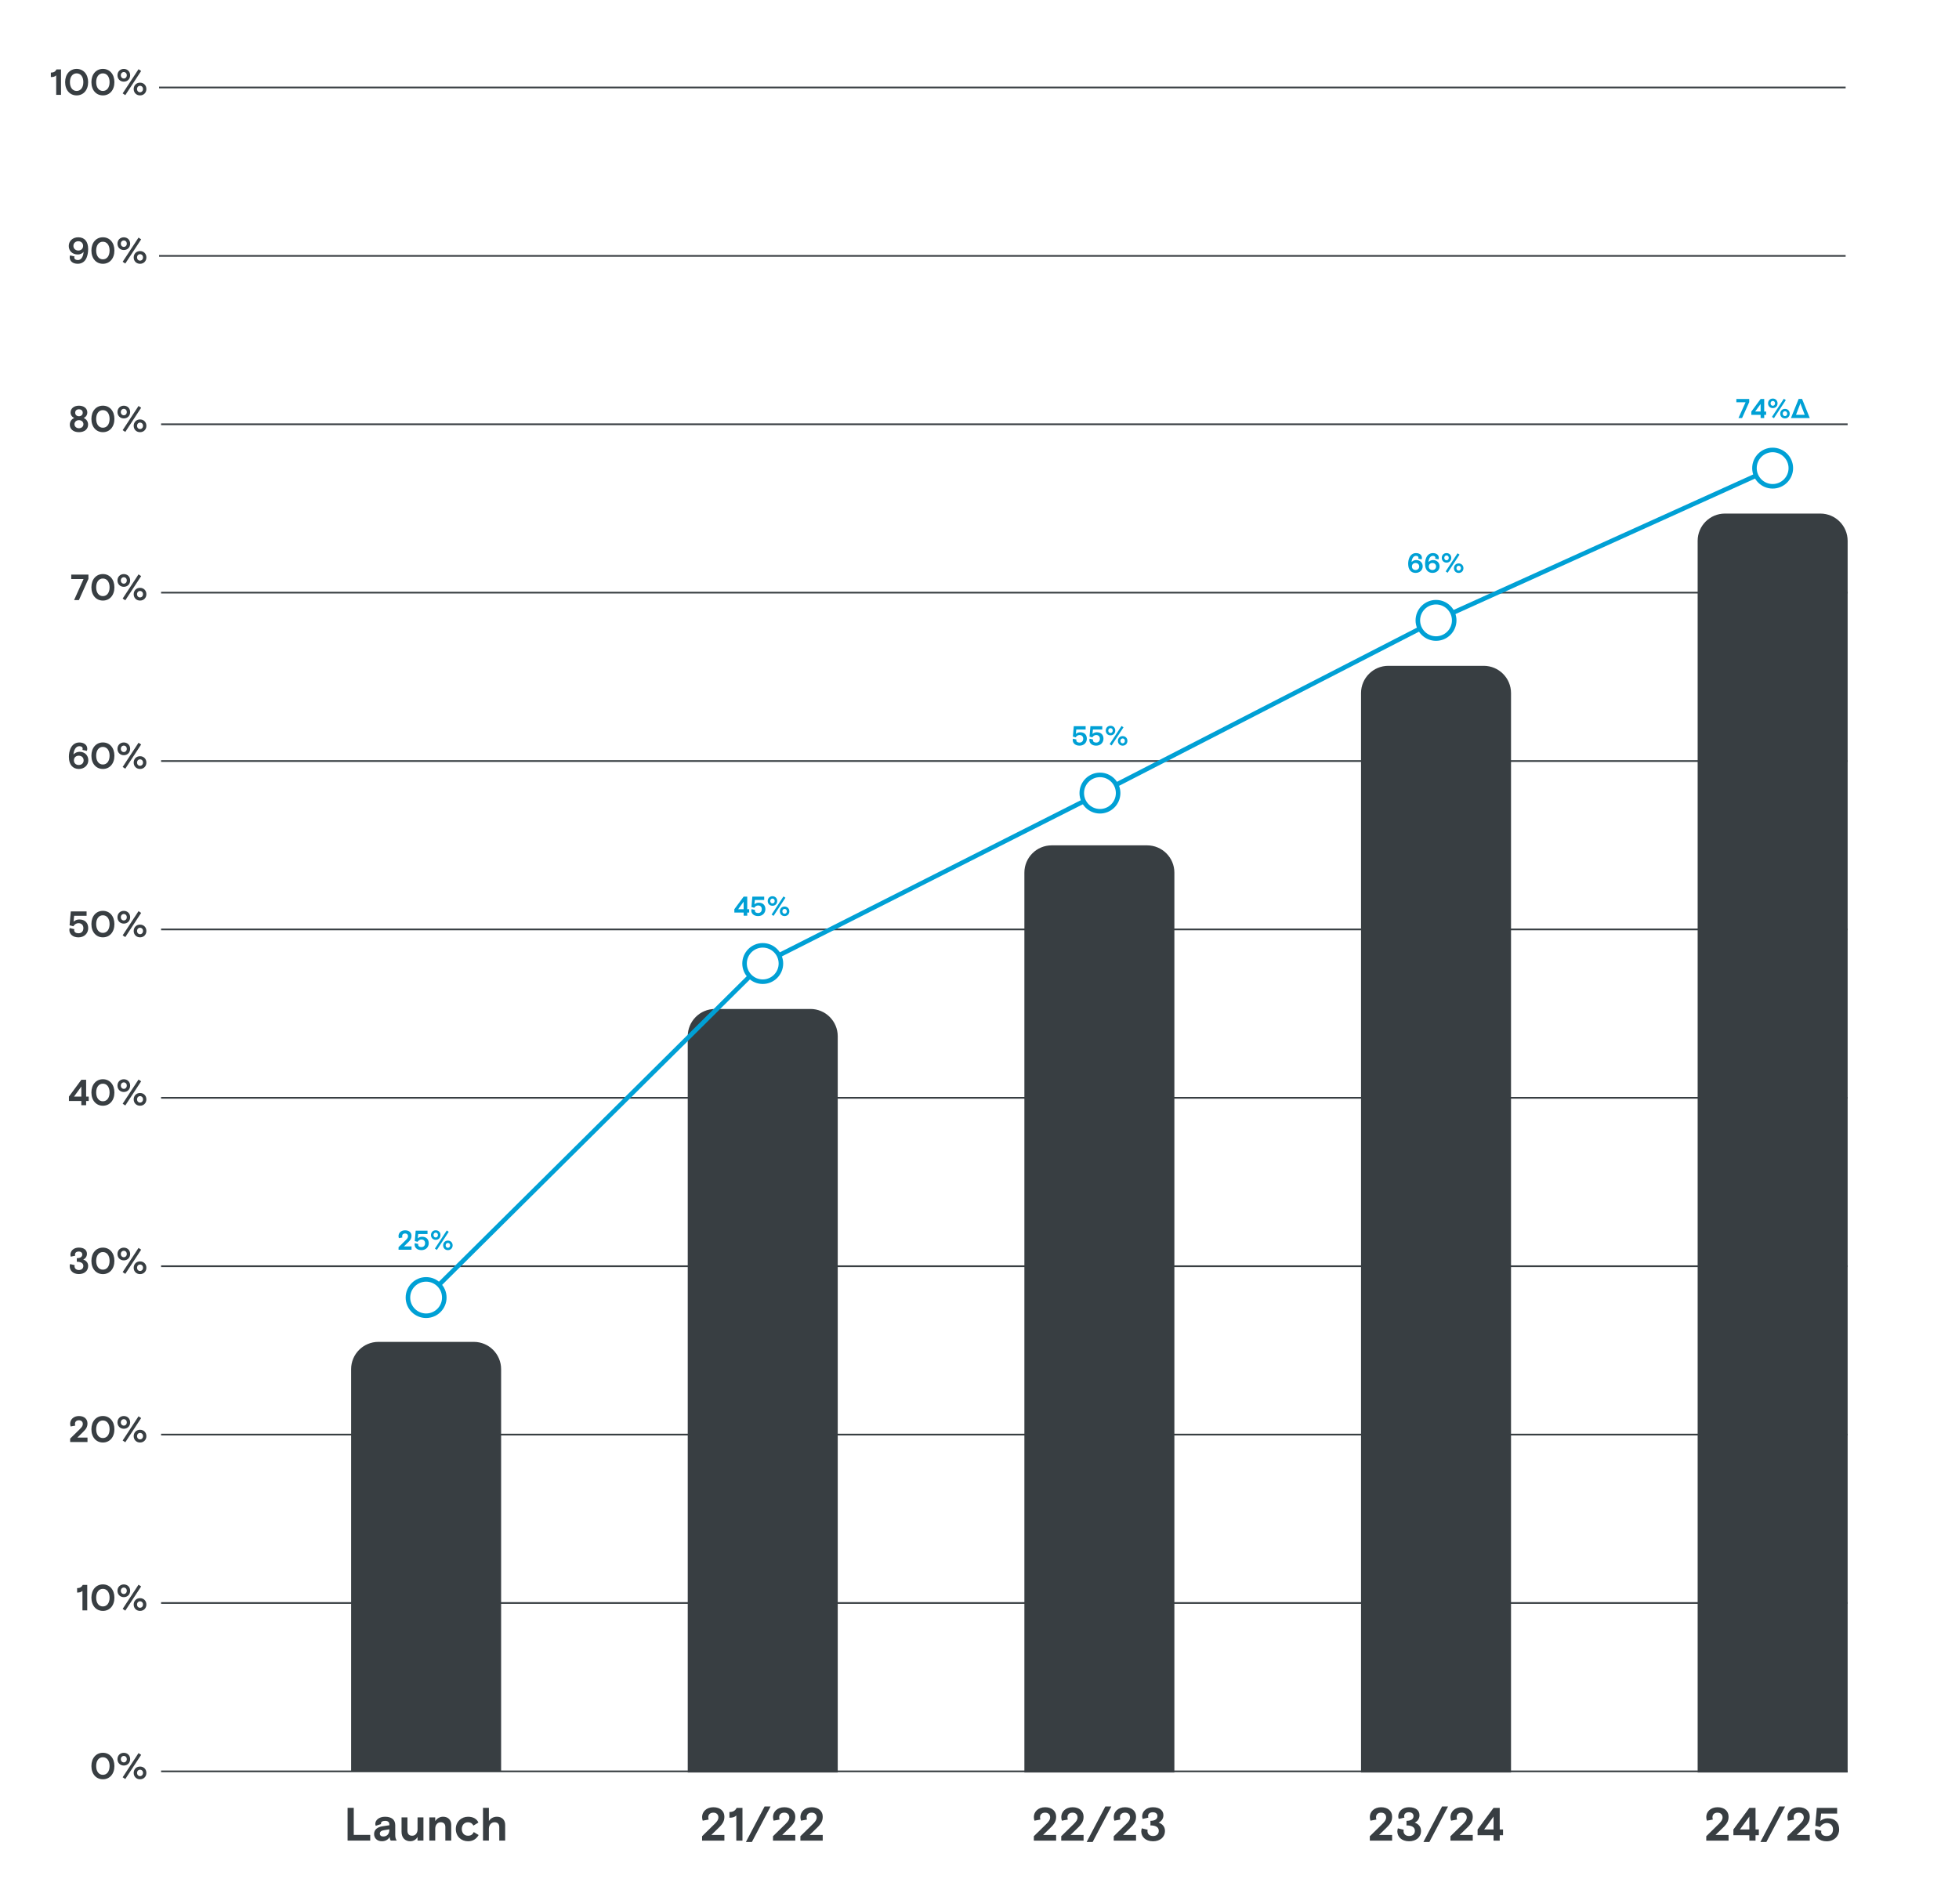
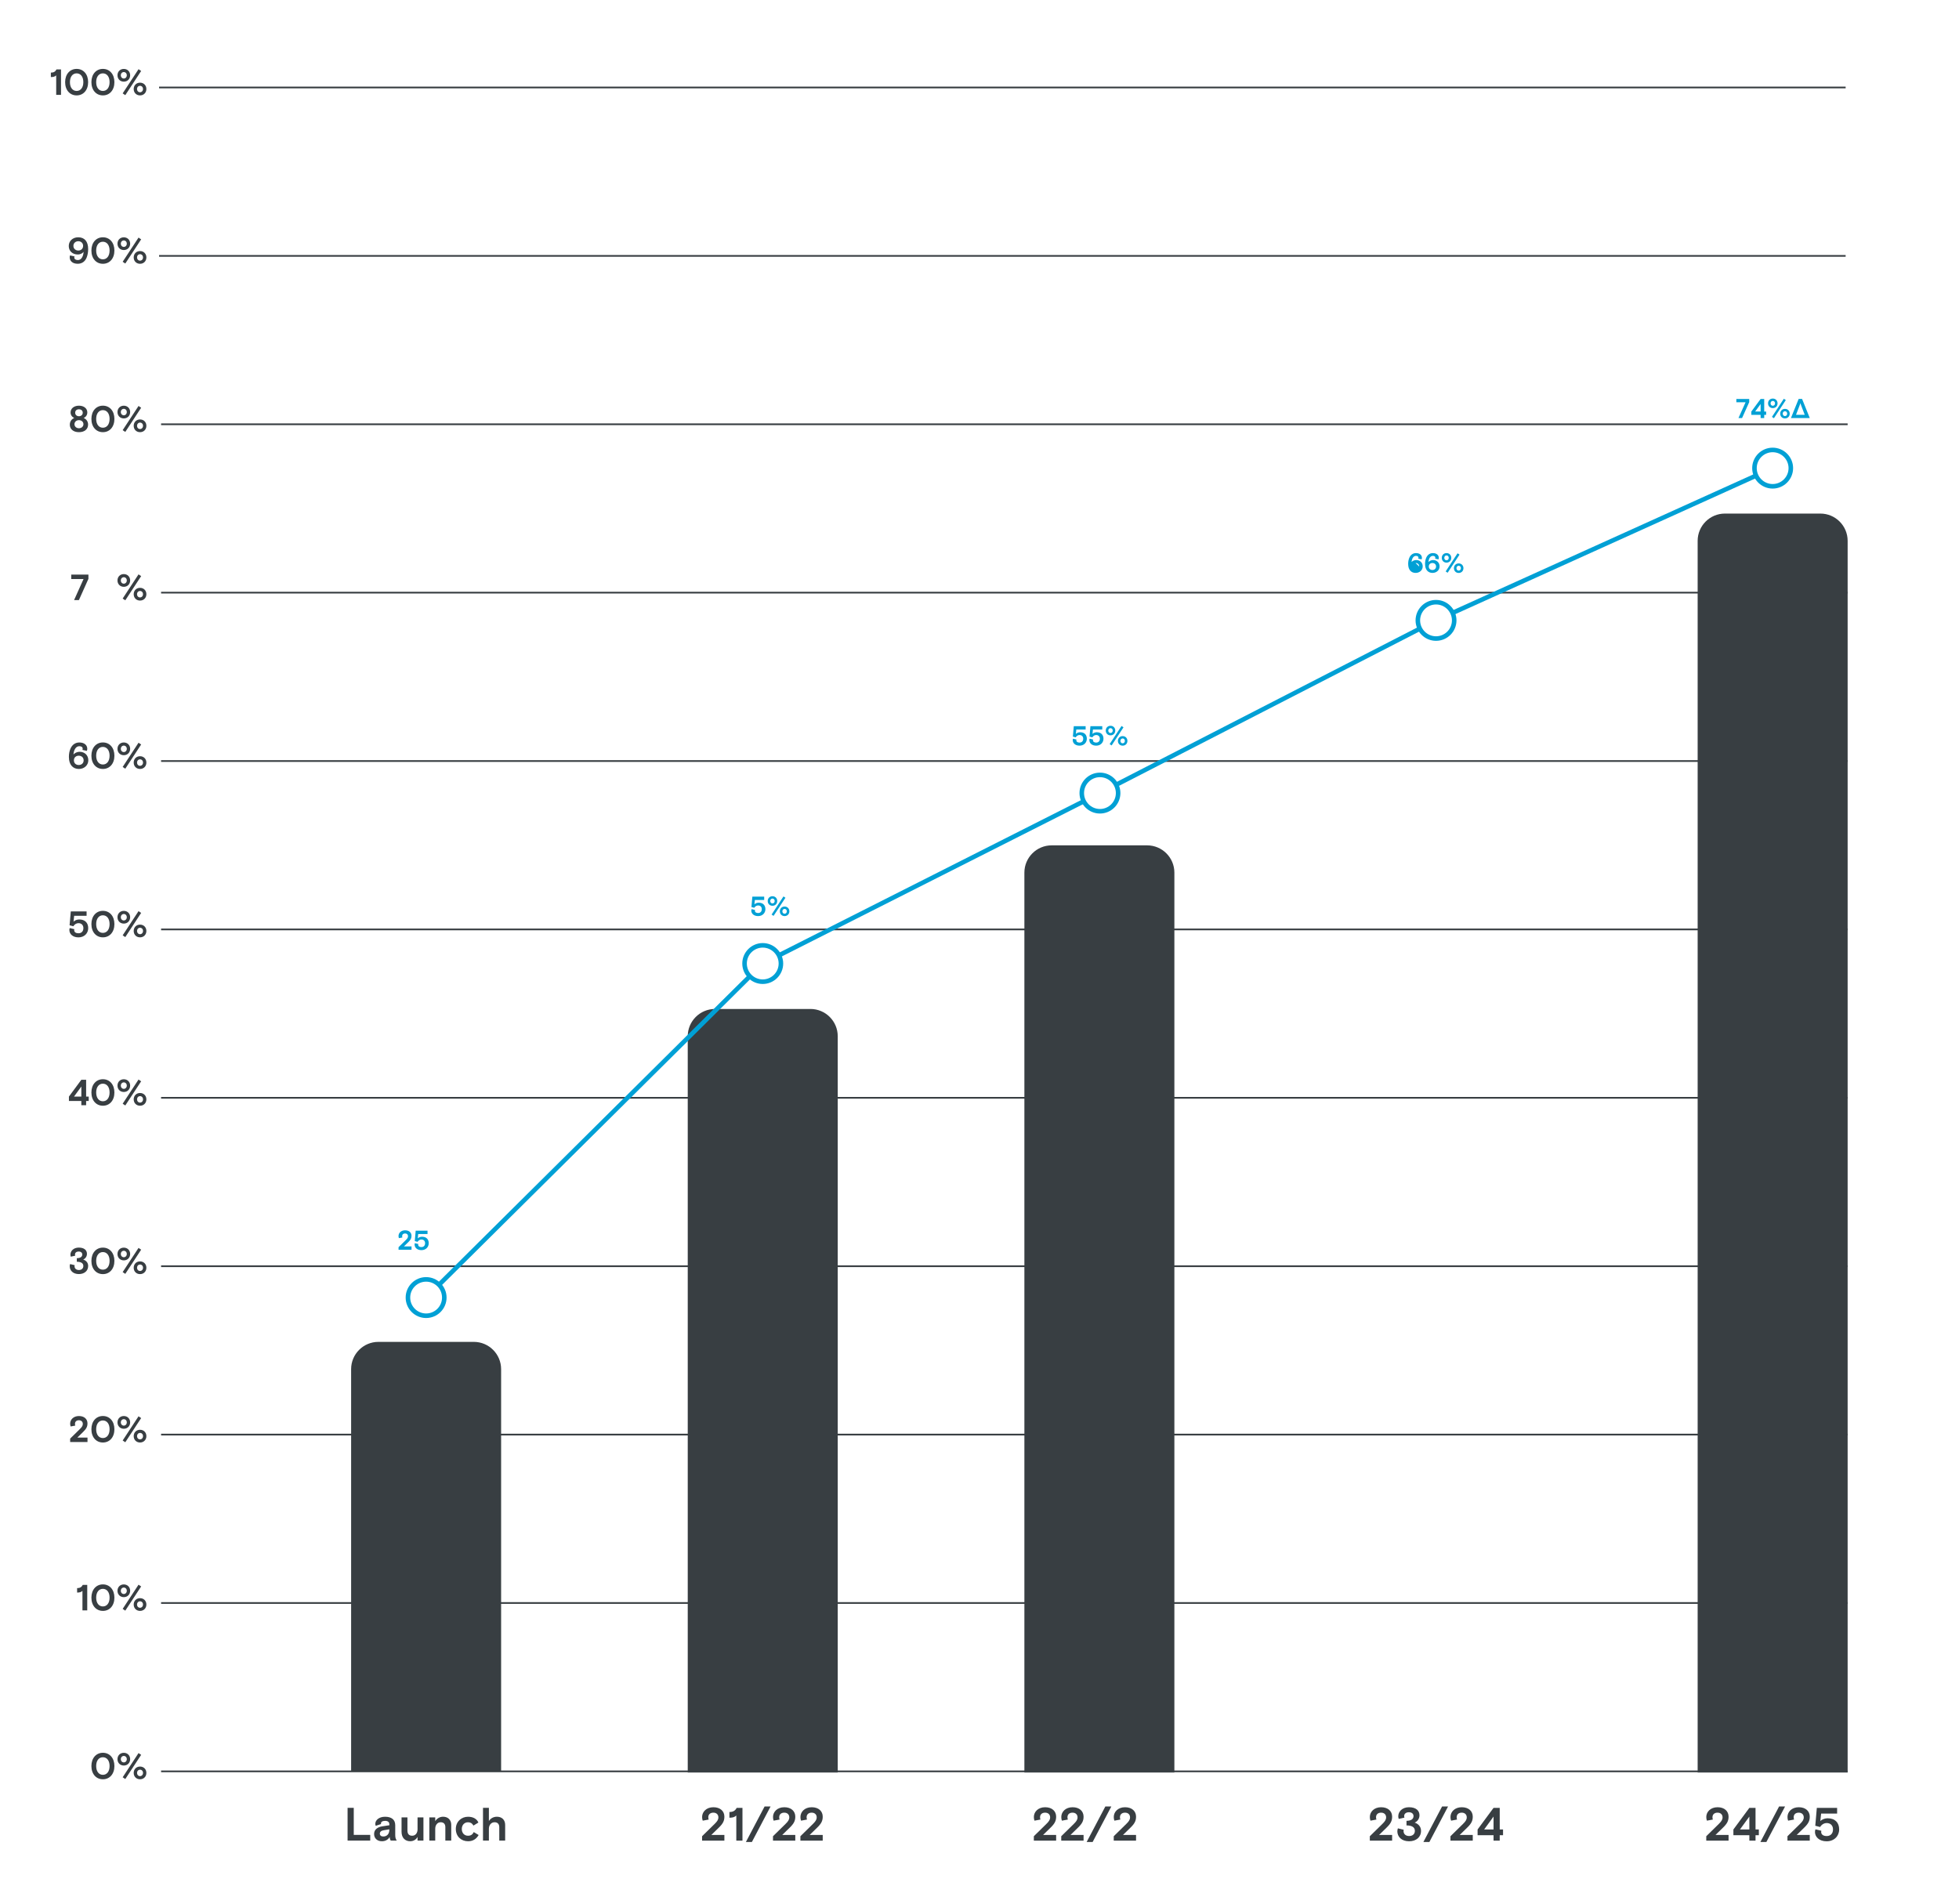
<svg xmlns="http://www.w3.org/2000/svg" id="Layer_2" data-name="Layer 2" viewBox="0 0 862 838">
  <defs>
    <style>
      .cls-1 {
        fill: #fff;
      }

      .cls-2 {
        fill: #383e42;
      }

      .cls-3 {
        fill: #00a0d5;
      }
    </style>
  </defs>
  <g id="Layer_1-2" data-name="Layer 1">
    <rect class="cls-1" width="862" height="838" />
    <g>
      <path class="cls-2" d="M40.22,777.15c0-3.52,2.11-5.83,5.06-5.83s5.06,2.3,5.06,5.83-2.11,5.83-5.06,5.83-5.06-2.3-5.06-5.83ZM48.22,777.15c0-2.43-1.22-3.87-2.95-3.87s-2.95,1.44-2.95,3.87,1.22,3.87,2.95,3.87,2.95-1.44,2.95-3.87Z" />
      <path class="cls-2" d="M51.69,774.13c0-1.6,1.15-2.8,2.79-2.8s2.79,1.2,2.79,2.8-1.15,2.8-2.79,2.8-2.79-1.2-2.79-2.8ZM55.79,774.13c0-.85-.58-1.42-1.31-1.42s-1.31.58-1.31,1.42.58,1.42,1.31,1.42,1.31-.58,1.31-1.42ZM55.13,782.87l-1.15-.78,6.98-10.64,1.15.78-6.98,10.64ZM58.83,780.18c0-1.6,1.15-2.8,2.79-2.8s2.79,1.2,2.79,2.8-1.15,2.8-2.79,2.8-2.79-1.2-2.79-2.8ZM62.93,780.18c0-.85-.58-1.42-1.31-1.42s-1.31.58-1.31,1.42.58,1.42,1.31,1.42,1.31-.58,1.31-1.42Z" />
    </g>
    <g>
      <path class="cls-3" d="M175.37,549.96v-1.13l3.19-3.13c.68-.67.98-1.1.98-1.71,0-.71-.49-1.2-1.28-1.2s-1.31.44-1.31,1.19c0,.24.05.42.11.58l-1.54.29c-.11-.28-.16-.6-.16-.95,0-1.31,1.09-2.5,2.89-2.5s2.82,1.04,2.82,2.41c0,1.1-.37,1.8-1.46,2.85l-1.88,1.83h3.35v1.46h-5.71Z" />
      <path class="cls-3" d="M182.43,547.73c0-.24.05-.46.12-.66l1.51.36c-.02.08-.05.19-.05.31,0,.68.59,1.04,1.42,1.04.95,0,1.62-.6,1.62-1.7,0-1.01-.65-1.63-1.62-1.63-.66,0-1.29.37-1.69,1.02l-1.23-.32.4-4.58h5.21v1.46h-4.1l-.2,1.93c.48-.5,1.25-.73,1.87-.73,1.92,0,2.96,1.14,2.96,2.85s-1.28,3.05-3.21,3.05-2.99-1.15-2.99-2.4Z" />
-       <path class="cls-3" d="M189.64,543.49c0-1.2.86-2.1,2.09-2.1s2.09.9,2.09,2.1-.86,2.1-2.09,2.1-2.09-.9-2.09-2.1ZM192.71,543.49c0-.63-.43-1.07-.98-1.07s-.98.43-.98,1.07.43,1.07.98,1.07.98-.43.98-1.07ZM192.22,550.04l-.86-.59,5.23-7.98.86.59-5.23,7.98ZM194.99,548.03c0-1.2.86-2.1,2.09-2.1s2.09.9,2.09,2.1-.86,2.1-2.09,2.1-2.09-.9-2.09-2.1ZM198.06,548.03c0-.64-.43-1.07-.98-1.07s-.98.43-.98,1.07.43,1.07.98,1.07.98-.43.98-1.07Z" />
    </g>
    <g>
-       <path class="cls-3" d="M327.22,402.96v-1.39h-4.09v-1.46l4.09-5.54h1.58v5.54h.85v1.46h-.85v1.39h-1.58ZM324.81,400.1h2.41v-3.31l-2.41,3.31Z" />
      <path class="cls-3" d="M330.59,400.73c0-.24.05-.46.12-.66l1.51.36c-.02.08-.05.19-.05.31,0,.68.59,1.04,1.41,1.04.95,0,1.62-.6,1.62-1.7,0-1.01-.65-1.63-1.62-1.63-.66,0-1.29.37-1.69,1.02l-1.24-.32.4-4.58h5.21v1.46h-4.1l-.2,1.93c.48-.5,1.25-.73,1.87-.73,1.92,0,2.96,1.14,2.96,2.85s-1.28,3.05-3.21,3.05-2.99-1.15-2.99-2.4Z" />
      <path class="cls-3" d="M337.81,396.49c0-1.2.86-2.1,2.09-2.1s2.09.9,2.09,2.1-.86,2.1-2.09,2.1-2.09-.9-2.09-2.1ZM340.88,396.49c0-.63-.43-1.07-.98-1.07s-.98.43-.98,1.07.43,1.07.98,1.07.98-.43.98-1.07ZM340.38,403.04l-.86-.59,5.23-7.98.86.59-5.23,7.98ZM343.15,401.03c0-1.2.86-2.1,2.09-2.1s2.09.9,2.09,2.1-.86,2.1-2.09,2.1-2.09-.9-2.09-2.1ZM346.22,401.03c0-.64-.43-1.07-.98-1.07s-.98.43-.98,1.07.43,1.07.98,1.07.98-.43.98-1.07Z" />
    </g>
    <g>
      <path class="cls-3" d="M472.02,325.73c0-.24.05-.46.12-.66l1.51.36c-.02.08-.05.19-.05.31,0,.68.59,1.04,1.42,1.04.95,0,1.62-.6,1.62-1.7,0-1.01-.65-1.63-1.62-1.63-.66,0-1.3.37-1.69,1.02l-1.24-.32.4-4.58h5.21v1.46h-4.1l-.2,1.93c.48-.5,1.25-.73,1.87-.73,1.92,0,2.96,1.14,2.96,2.85s-1.28,3.05-3.21,3.05-2.99-1.15-2.99-2.4Z" />
      <path class="cls-3" d="M479.34,325.73c0-.24.05-.46.12-.66l1.51.36c-.02.08-.05.19-.05.31,0,.68.59,1.04,1.42,1.04.95,0,1.62-.6,1.62-1.7,0-1.01-.65-1.63-1.62-1.63-.66,0-1.29.37-1.69,1.02l-1.24-.32.4-4.58h5.21v1.46h-4.1l-.2,1.93c.48-.5,1.25-.73,1.87-.73,1.92,0,2.96,1.14,2.96,2.85s-1.28,3.05-3.21,3.05-2.99-1.15-2.99-2.4Z" />
      <path class="cls-3" d="M486.56,321.49c0-1.2.86-2.1,2.09-2.1s2.09.9,2.09,2.1-.86,2.1-2.09,2.1-2.09-.9-2.09-2.1ZM489.63,321.49c0-.63-.43-1.07-.98-1.07s-.98.43-.98,1.07.43,1.07.98,1.07.98-.43.98-1.07ZM489.13,328.04l-.86-.59,5.23-7.98.86.59-5.23,7.98ZM491.9,326.03c0-1.2.86-2.1,2.09-2.1s2.09.9,2.09,2.1-.86,2.1-2.09,2.1-2.09-.9-2.09-2.1ZM494.97,326.03c0-.64-.43-1.07-.98-1.07s-.98.43-.98,1.07.43,1.07.98,1.07.98-.43.98-1.07Z" />
    </g>
    <g>
-       <path class="cls-3" d="M619.62,248.25c0-1.17.19-2.03.49-2.76.56-1.33,1.6-2.1,2.95-2.1,1.62,0,2.61.86,2.61,2.09,0,.24-.05.48-.13.67l-1.46-.31c.05-.12.08-.25.08-.4,0-.56-.48-.83-1.1-.83-1.18,0-1.82,1.27-1.94,2.72.49-.52,1.21-.88,2.03-.88,1.68,0,2.87,1.16,2.87,2.79s-1.33,2.87-3.12,2.87c-1.98,0-3.27-1.42-3.27-3.87ZM624.48,249.29c0-.98-.73-1.54-1.61-1.54s-1.59.55-1.59,1.54.72,1.54,1.59,1.54,1.61-.56,1.61-1.54Z" />
+       <path class="cls-3" d="M619.62,248.25c0-1.17.19-2.03.49-2.76.56-1.33,1.6-2.1,2.95-2.1,1.62,0,2.61.86,2.61,2.09,0,.24-.05.48-.13.67l-1.46-.31c.05-.12.08-.25.08-.4,0-.56-.48-.83-1.1-.83-1.18,0-1.82,1.27-1.94,2.72.49-.52,1.21-.88,2.03-.88,1.68,0,2.87,1.16,2.87,2.79s-1.33,2.87-3.12,2.87c-1.98,0-3.27-1.42-3.27-3.87ZM624.48,249.29c0-.98-.73-1.54-1.61-1.54Z" />
      <path class="cls-3" d="M627.05,248.25c0-1.17.19-2.03.49-2.76.56-1.33,1.6-2.1,2.95-2.1,1.62,0,2.61.86,2.61,2.09,0,.24-.05.48-.13.67l-1.46-.31c.05-.12.08-.25.08-.4,0-.56-.48-.83-1.1-.83-1.18,0-1.82,1.27-1.94,2.72.49-.52,1.21-.88,2.03-.88,1.68,0,2.87,1.16,2.87,2.79s-1.33,2.87-3.12,2.87c-1.98,0-3.27-1.42-3.27-3.87ZM631.9,249.29c0-.98-.73-1.54-1.61-1.54s-1.59.55-1.59,1.54.72,1.54,1.59,1.54,1.61-.56,1.61-1.54Z" />
      <path class="cls-3" d="M634.41,245.49c0-1.2.86-2.1,2.09-2.1s2.09.9,2.09,2.1-.86,2.1-2.09,2.1-2.09-.9-2.09-2.1ZM637.48,245.49c0-.63-.43-1.07-.98-1.07s-.98.43-.98,1.07.43,1.07.98,1.07.98-.43.98-1.07ZM636.99,252.04l-.86-.59,5.23-7.98.86.59-5.23,7.98ZM639.76,250.03c0-1.2.86-2.1,2.09-2.1s2.09.9,2.09,2.1-.86,2.1-2.09,2.1-2.09-.9-2.09-2.1ZM642.83,250.03c0-.64-.43-1.07-.98-1.07s-.98.43-.98,1.07.43,1.07.98,1.07.98-.43.98-1.07Z" />
    </g>
    <g>
      <path class="cls-3" d="M764.96,183.96l3.12-6.93h-4.05v-1.46h5.66v1.39l-3.14,7h-1.58Z" />
      <path class="cls-3" d="M774.71,183.96v-1.39h-4.09v-1.46l4.09-5.54h1.58v5.54h.85v1.46h-.85v1.39h-1.58ZM772.3,181.1h2.41v-3.31l-2.41,3.31Z" />
      <path class="cls-3" d="M777.98,177.49c0-1.2.86-2.1,2.09-2.1s2.09.9,2.09,2.1-.86,2.1-2.09,2.1-2.09-.9-2.09-2.1ZM781.05,177.49c0-.63-.43-1.07-.98-1.07s-.98.43-.98,1.07.43,1.07.98,1.07.98-.43.98-1.07ZM780.56,184.04l-.86-.59,5.23-7.98.86.59-5.23,7.98ZM783.33,182.03c0-1.2.86-2.1,2.09-2.1s2.09.9,2.09,2.1-.86,2.1-2.09,2.1-2.09-.9-2.09-2.1ZM786.4,182.03c0-.64-.43-1.07-.98-1.07s-.98.43-.98,1.07.43,1.07.98,1.07.98-.43.98-1.07Z" />
      <path class="cls-3" d="M788.05,183.96l3.39-8.4h1.51l3.39,8.4h-8.3ZM790.28,182.54h3.84l-1.61-4.21c-.1-.26-.2-.58-.31-.91-.11.34-.22.65-.31.91l-1.61,4.21Z" />
    </g>
    <g>
      <path class="cls-2" d="M152.94,809.96v-14.41h2.72v11.9h7.25v2.51h-9.96Z" />
      <path class="cls-2" d="M164.61,807.06c0-2.08,1.71-3.09,3.64-3.38l3.07-.47v-.39c0-.99-.62-1.54-1.87-1.54s-1.83.51-1.83,1.15c0,.08,0,.12.04.25l-2.33.78c-.12-.27-.19-.58-.19-.86,0-1.58,1.56-3.13,4.3-3.13s4.47,1.21,4.47,3.71v4.26c0,1.17.19,1.81.68,2.53h-2.63c-.17-.21-.49-.74-.49-1.63-.72,1.28-1.96,1.91-3.42,1.91-2.02,0-3.44-1.26-3.44-3.19ZM171.32,805.19v-.19l-2.47.41c-1.11.18-1.71.68-1.71,1.5s.62,1.24,1.52,1.24c1.5,0,2.66-.99,2.66-2.96Z" />
      <path class="cls-2" d="M176.69,806.09v-6.34h2.59v5.74c0,1.48.64,2.33,2.08,2.33s2.37-1.17,2.37-2.8v-5.27h2.59v10.21h-2.59v-1.61c-.66,1.21-1.81,1.89-3.25,1.89-2.14,0-3.79-1.42-3.79-4.16Z" />
      <path class="cls-2" d="M188.92,809.96v-10.21h2.59v1.65c.76-1.17,1.98-1.94,3.46-1.94,2.18,0,3.58,1.42,3.58,3.54v6.96h-2.59v-5.89c0-1.34-.64-2.18-2.08-2.18-1.36,0-2.37,1.17-2.37,2.88v5.19h-2.59Z" />
      <path class="cls-2" d="M200.57,804.86c0-3.25,2.47-5.39,5.37-5.39,2.22,0,3.83.89,4.57,2.55l-2.2,1.34c-.62-1.15-1.46-1.46-2.39-1.46-1.52,0-2.72,1.15-2.72,2.96s1.15,2.96,2.72,2.96c1.28,0,2-.51,2.55-1.61l2.14,1.3c-1.03,1.75-2.49,2.74-4.67,2.74-3.03,0-5.37-2.14-5.37-5.39Z" />
      <path class="cls-2" d="M212.53,809.96v-14.41h2.59v5.8c.76-1.19,2.04-1.89,3.54-1.89,2.22,0,3.62,1.42,3.62,3.6v6.9h-2.59v-5.89c0-1.34-.7-2.18-2.06-2.18-1.44,0-2.51,1.17-2.51,2.88v5.19h-2.59Z" />
    </g>
    <g>
      <path class="cls-2" d="M308.93,809.97v-1.93l5.48-5.37c1.17-1.15,1.69-1.89,1.69-2.94,0-1.21-.84-2.06-2.2-2.06s-2.24.76-2.24,2.04c0,.41.08.72.18.99l-2.63.49c-.18-.47-.27-1.03-.27-1.63,0-2.24,1.87-4.28,4.96-4.28s4.84,1.79,4.84,4.14c0,1.89-.64,3.09-2.51,4.9l-3.23,3.15h5.74v2.51h-9.8Z" />
      <path class="cls-2" d="M323.99,809.97v-11.05c-.8.78-1.71.97-3.03.97v-2.51c1.67,0,2.57-.62,3.19-1.81h2.55v14.41h-2.72Z" />
      <path class="cls-2" d="M328.21,810.58l8.23-15.64h2.63l-8.23,15.64h-2.63Z" />
      <path class="cls-2" d="M340.13,809.97v-1.93l5.48-5.37c1.17-1.15,1.69-1.89,1.69-2.94,0-1.21-.84-2.06-2.2-2.06s-2.24.76-2.24,2.04c0,.41.08.72.18.99l-2.63.49c-.18-.47-.27-1.03-.27-1.63,0-2.24,1.87-4.28,4.96-4.28s4.84,1.79,4.84,4.14c0,1.89-.64,3.09-2.51,4.9l-3.23,3.15h5.74v2.51h-9.8Z" />
      <path class="cls-2" d="M352.19,809.97v-1.93l5.48-5.37c1.17-1.15,1.69-1.89,1.69-2.94,0-1.21-.84-2.06-2.2-2.06s-2.24.76-2.24,2.04c0,.41.08.72.19.99l-2.63.49c-.19-.47-.27-1.03-.27-1.63,0-2.24,1.87-4.28,4.96-4.28s4.84,1.79,4.84,4.14c0,1.89-.64,3.09-2.51,4.9l-3.23,3.15h5.74v2.51h-9.8Z" />
    </g>
    <g>
      <path class="cls-2" d="M454.91,809.97v-1.93l5.48-5.37c1.17-1.15,1.69-1.89,1.69-2.94,0-1.21-.84-2.06-2.2-2.06s-2.24.76-2.24,2.04c0,.41.08.72.18.99l-2.63.49c-.18-.47-.27-1.03-.27-1.63,0-2.24,1.87-4.28,4.96-4.28s4.84,1.79,4.84,4.14c0,1.89-.64,3.09-2.51,4.9l-3.23,3.15h5.74v2.51h-9.8Z" />
      <path class="cls-2" d="M466.97,809.97v-1.93l5.48-5.37c1.17-1.15,1.69-1.89,1.69-2.94,0-1.21-.84-2.06-2.2-2.06s-2.24.76-2.24,2.04c0,.41.08.72.19.99l-2.63.49c-.19-.47-.27-1.03-.27-1.63,0-2.24,1.87-4.28,4.96-4.28s4.84,1.79,4.84,4.14c0,1.89-.64,3.09-2.51,4.9l-3.23,3.15h5.74v2.51h-9.8Z" />
      <path class="cls-2" d="M478.15,810.58l8.23-15.64h2.63l-8.23,15.64h-2.63Z" />
      <path class="cls-2" d="M490.07,809.97v-1.93l5.48-5.37c1.17-1.15,1.69-1.89,1.69-2.94,0-1.21-.84-2.06-2.2-2.06s-2.24.76-2.24,2.04c0,.41.08.72.18.99l-2.63.49c-.18-.47-.27-1.03-.27-1.63,0-2.24,1.87-4.28,4.96-4.28s4.84,1.79,4.84,4.14c0,1.89-.64,3.09-2.51,4.9l-3.23,3.15h5.74v2.51h-9.8Z" />
-       <path class="cls-2" d="M502.19,805.85c0-.39.08-.93.23-1.28l2.57.62c-.04.12-.08.31-.08.6,0,1.32,1.01,2.16,2.45,2.16s2.53-.78,2.53-2.28c0-1.75-1.61-2.39-3.68-2.39v-2.02c2,0,3.09-.78,3.09-2.08,0-1.01-.78-1.69-2.02-1.69s-2.1.64-2.1,1.67c0,.27.06.56.12.7l-2.51.56c-.1-.31-.21-.72-.21-1.13,0-2.1,1.77-4.01,4.71-4.01,3.15,0,4.63,1.52,4.63,3.54,0,1.54-.93,2.72-2.12,3.23,1.5.49,2.8,1.67,2.8,3.62,0,2.82-2.18,4.59-5.25,4.59-3.4,0-5.17-2.08-5.17-4.41Z" />
    </g>
    <g>
      <path class="cls-2" d="M602.75,809.97v-1.93l5.48-5.37c1.17-1.15,1.69-1.89,1.69-2.94,0-1.21-.84-2.06-2.2-2.06s-2.24.76-2.24,2.04c0,.41.08.72.18.99l-2.63.49c-.18-.47-.27-1.03-.27-1.63,0-2.24,1.87-4.28,4.96-4.28s4.84,1.79,4.84,4.14c0,1.89-.64,3.09-2.51,4.9l-3.23,3.15h5.74v2.51h-9.8Z" />
      <path class="cls-2" d="M614.87,805.85c0-.39.08-.93.23-1.28l2.57.62c-.04.12-.08.31-.08.6,0,1.32,1.01,2.16,2.45,2.16s2.53-.78,2.53-2.28c0-1.75-1.61-2.39-3.68-2.39v-2.02c2,0,3.09-.78,3.09-2.08,0-1.01-.78-1.69-2.02-1.69s-2.1.64-2.1,1.67c0,.27.06.56.12.7l-2.51.56c-.1-.31-.21-.72-.21-1.13,0-2.1,1.77-4.01,4.71-4.01,3.15,0,4.63,1.52,4.63,3.54,0,1.54-.93,2.72-2.12,3.23,1.5.49,2.8,1.67,2.8,3.62,0,2.82-2.18,4.59-5.25,4.59-3.4,0-5.17-2.08-5.17-4.41Z" />
      <path class="cls-2" d="M626.32,810.58l8.23-15.64h2.63l-8.23,15.64h-2.63Z" />
      <path class="cls-2" d="M638.23,809.97v-1.93l5.48-5.37c1.17-1.15,1.69-1.89,1.69-2.94,0-1.21-.84-2.06-2.2-2.06s-2.24.76-2.24,2.04c0,.41.08.72.18.99l-2.63.49c-.18-.47-.27-1.03-.27-1.63,0-2.24,1.87-4.28,4.96-4.28s4.84,1.79,4.84,4.14c0,1.89-.64,3.09-2.51,4.9l-3.23,3.15h5.74v2.51h-9.8Z" />
      <path class="cls-2" d="M657.19,809.97v-2.39h-7.02v-2.51l7.02-9.51h2.72v9.51h1.46v2.51h-1.46v2.39h-2.72ZM653.05,805.07h4.14v-5.68l-4.14,5.68Z" />
    </g>
    <g>
      <path class="cls-2" d="M750.79,809.97v-1.93l5.48-5.37c1.17-1.15,1.69-1.89,1.69-2.94,0-1.21-.84-2.06-2.2-2.06s-2.24.76-2.24,2.04c0,.41.08.72.18.99l-2.63.49c-.18-.47-.27-1.03-.27-1.63,0-2.24,1.87-4.28,4.96-4.28s4.84,1.79,4.84,4.14c0,1.89-.64,3.09-2.51,4.9l-3.23,3.15h5.74v2.51h-9.8Z" />
      <path class="cls-2" d="M769.75,809.97v-2.39h-7.02v-2.51l7.02-9.51h2.72v9.51h1.46v2.51h-1.46v2.39h-2.72ZM765.61,805.07h4.14v-5.68l-4.14,5.68Z" />
      <path class="cls-2" d="M774.61,810.58l8.23-15.64h2.63l-8.23,15.64h-2.63Z" />
      <path class="cls-2" d="M786.52,809.97v-1.93l5.48-5.37c1.17-1.15,1.69-1.89,1.69-2.94,0-1.21-.84-2.06-2.2-2.06s-2.24.76-2.24,2.04c0,.41.08.72.18.99l-2.63.49c-.18-.47-.27-1.03-.27-1.63,0-2.24,1.87-4.28,4.96-4.28s4.84,1.79,4.84,4.14c0,1.89-.64,3.09-2.51,4.9l-3.23,3.15h5.74v2.51h-9.8Z" />
      <path class="cls-2" d="M798.63,806.14c0-.41.08-.78.21-1.13l2.59.62c-.04.14-.08.33-.08.54,0,1.17,1.01,1.79,2.43,1.79,1.63,0,2.78-1.03,2.78-2.92,0-1.73-1.11-2.8-2.78-2.8-1.13,0-2.22.64-2.9,1.75l-2.12-.56.68-7.86h8.93v2.51h-7.04l-.35,3.31c.82-.86,2.14-1.25,3.21-1.25,3.29,0,5.08,1.96,5.08,4.9s-2.2,5.23-5.52,5.23-5.13-1.98-5.13-4.12Z" />
    </g>
    <g>
      <path class="cls-2" d="M36.28,708.66v-8.6c-.62.61-1.33.75-2.35.75v-1.95c1.3,0,2-.48,2.48-1.41h1.98v11.2h-2.11Z" />
      <path class="cls-2" d="M40.22,703.05c0-3.52,2.11-5.83,5.06-5.83s5.06,2.3,5.06,5.83-2.11,5.83-5.06,5.83-5.06-2.3-5.06-5.83ZM48.22,703.05c0-2.43-1.22-3.87-2.95-3.87s-2.95,1.44-2.95,3.87,1.22,3.87,2.95,3.87,2.95-1.44,2.95-3.87Z" />
      <path class="cls-2" d="M51.69,700.03c0-1.6,1.15-2.8,2.79-2.8s2.79,1.2,2.79,2.8-1.15,2.8-2.79,2.8-2.79-1.2-2.79-2.8ZM55.79,700.03c0-.85-.58-1.42-1.31-1.42s-1.31.58-1.31,1.42.58,1.42,1.31,1.42,1.31-.58,1.31-1.42ZM55.13,708.77l-1.15-.78,6.98-10.64,1.15.78-6.98,10.64ZM58.83,706.08c0-1.6,1.15-2.8,2.79-2.8s2.79,1.2,2.79,2.8-1.15,2.8-2.79,2.8-2.79-1.2-2.79-2.8ZM62.92,706.08c0-.85-.58-1.42-1.31-1.42s-1.31.58-1.31,1.42.58,1.42,1.31,1.42,1.31-.58,1.31-1.42Z" />
    </g>
    <g>
      <path class="cls-2" d="M30.87,634.56v-1.5l4.26-4.18c.91-.9,1.31-1.47,1.31-2.29,0-.94-.66-1.6-1.71-1.6s-1.74.59-1.74,1.58c0,.32.06.56.14.77l-2.05.38c-.14-.37-.21-.8-.21-1.26,0-1.74,1.46-3.33,3.86-3.33s3.76,1.39,3.76,3.22c0,1.47-.5,2.4-1.95,3.81l-2.51,2.45h4.47v1.95h-7.62Z" />
      <path class="cls-2" d="M40.22,628.95c0-3.52,2.11-5.83,5.06-5.83s5.06,2.3,5.06,5.83-2.11,5.83-5.06,5.83-5.06-2.3-5.06-5.83ZM48.22,628.95c0-2.43-1.22-3.87-2.95-3.87s-2.95,1.44-2.95,3.87,1.22,3.87,2.95,3.87,2.95-1.44,2.95-3.87Z" />
      <path class="cls-2" d="M51.69,625.93c0-1.6,1.15-2.8,2.79-2.8s2.79,1.2,2.79,2.8-1.15,2.8-2.79,2.8-2.79-1.2-2.79-2.8ZM55.79,625.93c0-.85-.58-1.42-1.31-1.42s-1.31.58-1.31,1.42.58,1.42,1.31,1.42,1.31-.58,1.31-1.42ZM55.13,634.67l-1.15-.78,6.98-10.64,1.15.78-6.98,10.64ZM58.83,631.98c0-1.6,1.15-2.8,2.79-2.8s2.79,1.2,2.79,2.8-1.15,2.8-2.79,2.8-2.79-1.2-2.79-2.8ZM62.93,631.98c0-.85-.58-1.42-1.31-1.42s-1.31.58-1.31,1.42.58,1.42,1.31,1.42,1.31-.58,1.31-1.42Z" />
    </g>
    <g>
      <path class="cls-2" d="M30.67,557.25c0-.3.06-.72.18-.99l2,.48c-.03.1-.06.24-.06.46,0,1.02.79,1.68,1.91,1.68s1.97-.61,1.97-1.78c0-1.36-1.25-1.86-2.87-1.86v-1.57c1.55,0,2.4-.61,2.4-1.62,0-.78-.61-1.31-1.57-1.31s-1.63.5-1.63,1.3c0,.21.05.43.1.54l-1.95.43c-.08-.24-.16-.56-.16-.88,0-1.63,1.38-3.12,3.67-3.12,2.45,0,3.6,1.18,3.6,2.75,0,1.2-.72,2.11-1.65,2.51,1.17.38,2.18,1.3,2.18,2.82,0,2.19-1.7,3.57-4.08,3.57-2.64,0-4.02-1.62-4.02-3.42Z" />
      <path class="cls-2" d="M40.22,554.85c0-3.52,2.11-5.83,5.06-5.83s5.06,2.3,5.06,5.83-2.11,5.83-5.06,5.83-5.06-2.3-5.06-5.83ZM48.22,554.85c0-2.43-1.22-3.87-2.95-3.87s-2.95,1.44-2.95,3.87,1.22,3.87,2.95,3.87,2.95-1.44,2.95-3.87Z" />
      <path class="cls-2" d="M51.69,551.83c0-1.6,1.15-2.8,2.79-2.8s2.79,1.2,2.79,2.8-1.15,2.8-2.79,2.8-2.79-1.2-2.79-2.8ZM55.79,551.83c0-.85-.58-1.42-1.31-1.42s-1.31.58-1.31,1.42.58,1.42,1.31,1.42,1.31-.58,1.31-1.42ZM55.13,560.57l-1.15-.78,6.98-10.64,1.15.78-6.98,10.64ZM58.83,557.88c0-1.6,1.15-2.8,2.79-2.8s2.79,1.2,2.79,2.8-1.15,2.8-2.79,2.8-2.79-1.2-2.79-2.8ZM62.93,557.88c0-.85-.58-1.42-1.31-1.42s-1.31.58-1.31,1.42.58,1.42,1.31,1.42,1.31-.58,1.31-1.42Z" />
    </g>
    <g>
      <path class="cls-2" d="M35.79,486.36v-1.86h-5.46v-1.95l5.46-7.39h2.11v7.39h1.14v1.95h-1.14v1.86h-2.11ZM32.57,482.55h3.22v-4.42l-3.22,4.42Z" />
      <path class="cls-2" d="M40.22,480.75c0-3.52,2.11-5.83,5.06-5.83s5.06,2.3,5.06,5.83-2.11,5.83-5.06,5.83-5.06-2.3-5.06-5.83ZM48.22,480.75c0-2.43-1.22-3.87-2.95-3.87s-2.95,1.44-2.95,3.87,1.22,3.87,2.95,3.87,2.95-1.44,2.95-3.87Z" />
      <path class="cls-2" d="M51.69,477.73c0-1.6,1.15-2.8,2.79-2.8s2.79,1.2,2.79,2.8-1.15,2.8-2.79,2.8-2.79-1.2-2.79-2.8ZM55.79,477.73c0-.85-.58-1.42-1.31-1.42s-1.31.58-1.31,1.42.58,1.42,1.31,1.42,1.31-.58,1.31-1.42ZM55.13,486.47l-1.15-.78,6.98-10.64,1.15.78-6.98,10.64ZM58.83,483.78c0-1.6,1.15-2.8,2.79-2.8s2.79,1.2,2.79,2.8-1.15,2.8-2.79,2.8-2.79-1.2-2.79-2.8ZM62.93,483.78c0-.85-.58-1.42-1.31-1.42s-1.31.58-1.31,1.42.58,1.42,1.31,1.42,1.31-.58,1.31-1.42Z" />
    </g>
    <g>
      <path class="cls-2" d="M30.52,409.28c0-.32.06-.61.16-.88l2.02.48c-.03.11-.06.26-.06.42,0,.91.78,1.39,1.89,1.39,1.26,0,2.16-.8,2.16-2.27,0-1.34-.86-2.18-2.16-2.18-.88,0-1.73.5-2.26,1.36l-1.65-.43.53-6.11h6.95v1.95h-5.47l-.27,2.58c.64-.67,1.67-.98,2.5-.98,2.56,0,3.95,1.52,3.95,3.81s-1.71,4.07-4.29,4.07-3.99-1.54-3.99-3.2Z" />
      <path class="cls-2" d="M40.22,406.65c0-3.52,2.11-5.83,5.06-5.83s5.06,2.3,5.06,5.83-2.11,5.83-5.06,5.83-5.06-2.3-5.06-5.83ZM48.22,406.65c0-2.43-1.22-3.87-2.95-3.87s-2.95,1.44-2.95,3.87,1.22,3.87,2.95,3.87,2.95-1.44,2.95-3.87Z" />
      <path class="cls-2" d="M51.69,403.63c0-1.6,1.15-2.8,2.79-2.8s2.79,1.2,2.79,2.8-1.15,2.8-2.79,2.8-2.79-1.2-2.79-2.8ZM55.79,403.63c0-.85-.58-1.42-1.31-1.42s-1.31.58-1.31,1.42.58,1.42,1.31,1.42,1.31-.58,1.31-1.42ZM55.13,412.37l-1.15-.78,6.98-10.64,1.15.78-6.98,10.64ZM58.83,409.68c0-1.6,1.15-2.8,2.79-2.8s2.79,1.2,2.79,2.8-1.15,2.8-2.79,2.8-2.79-1.2-2.79-2.8ZM62.93,409.68c0-.85-.58-1.42-1.31-1.42s-1.31.58-1.31,1.42.58,1.42,1.31,1.42,1.31-.58,1.31-1.42Z" />
    </g>
    <g>
      <path class="cls-2" d="M30.31,333.21c0-1.57.26-2.71.66-3.68.75-1.78,2.13-2.8,3.94-2.8,2.16,0,3.49,1.15,3.49,2.79,0,.32-.06.64-.18.9l-1.95-.42c.06-.16.11-.34.11-.53,0-.75-.64-1.1-1.47-1.1-1.57,0-2.43,1.7-2.59,3.63.66-.69,1.62-1.17,2.71-1.17,2.24,0,3.83,1.55,3.83,3.73s-1.78,3.83-4.16,3.83c-2.64,0-4.37-1.89-4.37-5.17ZM36.8,334.6c0-1.31-.98-2.05-2.15-2.05s-2.13.74-2.13,2.05.96,2.05,2.13,2.05,2.15-.75,2.15-2.05Z" />
      <path class="cls-2" d="M40.22,332.55c0-3.52,2.11-5.83,5.06-5.83s5.06,2.3,5.06,5.83-2.11,5.83-5.06,5.83-5.06-2.3-5.06-5.83ZM48.22,332.55c0-2.43-1.22-3.87-2.95-3.87s-2.95,1.44-2.95,3.87,1.22,3.87,2.95,3.87,2.95-1.44,2.95-3.87Z" />
      <path class="cls-2" d="M51.69,329.53c0-1.6,1.15-2.8,2.79-2.8s2.79,1.2,2.79,2.8-1.15,2.8-2.79,2.8-2.79-1.2-2.79-2.8ZM55.79,329.53c0-.85-.58-1.42-1.31-1.42s-1.31.58-1.31,1.42.58,1.42,1.31,1.42,1.31-.58,1.31-1.42ZM55.13,338.27l-1.15-.78,6.98-10.65,1.15.78-6.98,10.65ZM58.83,335.58c0-1.6,1.15-2.8,2.79-2.8s2.79,1.2,2.79,2.8-1.15,2.8-2.79,2.8-2.79-1.2-2.79-2.8ZM62.93,335.58c0-.85-.58-1.43-1.31-1.43s-1.31.58-1.31,1.43.58,1.42,1.31,1.42,1.31-.58,1.31-1.42Z" />
    </g>
    <g>
      <path class="cls-2" d="M32.6,264.06l4.16-9.25h-5.41v-1.95h7.56v1.86l-4.19,9.35h-2.11Z" />
-       <path class="cls-2" d="M40.22,258.45c0-3.52,2.11-5.83,5.06-5.83s5.06,2.3,5.06,5.83-2.11,5.83-5.06,5.83-5.06-2.3-5.06-5.83ZM48.22,258.45c0-2.43-1.22-3.87-2.95-3.87s-2.95,1.44-2.95,3.87,1.22,3.87,2.95,3.87,2.95-1.44,2.95-3.87Z" />
      <path class="cls-2" d="M51.69,255.43c0-1.6,1.15-2.8,2.79-2.8s2.79,1.2,2.79,2.8-1.15,2.8-2.79,2.8-2.79-1.2-2.79-2.8ZM55.79,255.43c0-.85-.58-1.42-1.31-1.42s-1.31.58-1.31,1.42.58,1.42,1.31,1.42,1.31-.58,1.31-1.42ZM55.13,264.17l-1.15-.78,6.98-10.64,1.15.78-6.98,10.64ZM58.83,261.48c0-1.6,1.15-2.8,2.79-2.8s2.79,1.2,2.79,2.8-1.15,2.8-2.79,2.8-2.79-1.2-2.79-2.8ZM62.92,261.48c0-.85-.58-1.42-1.31-1.42s-1.31.58-1.31,1.42.58,1.42,1.31,1.42,1.31-.58,1.31-1.42Z" />
    </g>
    <g>
      <path class="cls-2" d="M30.73,186.85c0-1.36.74-2.4,1.92-2.9-1.01-.51-1.59-1.34-1.59-2.48,0-1.71,1.49-2.95,3.68-2.95s3.68,1.23,3.68,2.95c0,1.14-.58,1.97-1.58,2.48,1.18.5,1.92,1.54,1.92,2.9,0,2-1.55,3.33-4.02,3.33s-4.02-1.33-4.02-3.33ZM36.71,186.67c0-1.04-.85-1.78-1.97-1.78s-1.97.74-1.97,1.78.85,1.78,1.97,1.78,1.97-.74,1.97-1.78ZM36.41,181.62c0-1.01-.8-1.52-1.67-1.52s-1.66.51-1.66,1.52.8,1.55,1.66,1.55,1.67-.54,1.67-1.55Z" />
      <path class="cls-2" d="M40.22,184.35c0-3.52,2.11-5.83,5.06-5.83s5.06,2.3,5.06,5.83-2.11,5.83-5.06,5.83-5.06-2.3-5.06-5.83ZM48.22,184.35c0-2.43-1.22-3.87-2.95-3.87s-2.95,1.44-2.95,3.87,1.22,3.87,2.95,3.87,2.95-1.44,2.95-3.87Z" />
      <path class="cls-2" d="M51.69,181.33c0-1.6,1.15-2.8,2.79-2.8s2.79,1.2,2.79,2.8-1.15,2.8-2.79,2.8-2.79-1.2-2.79-2.8ZM55.79,181.33c0-.85-.58-1.42-1.31-1.42s-1.31.58-1.31,1.42.58,1.42,1.31,1.42,1.31-.58,1.31-1.42ZM55.13,190.07l-1.15-.78,6.98-10.64,1.15.78-6.98,10.64ZM58.83,187.38c0-1.6,1.15-2.8,2.79-2.8s2.79,1.2,2.79,2.8-1.15,2.8-2.79,2.8-2.79-1.2-2.79-2.8ZM62.93,187.38c0-.85-.58-1.42-1.31-1.42s-1.31.58-1.31,1.42.58,1.42,1.31,1.42,1.31-.58,1.31-1.42Z" />
    </g>
    <g>
      <path class="cls-2" d="M30.67,113.25c0-.34.06-.62.14-.85l1.99.43c-.08.21-.11.32-.11.51,0,.75.74,1.1,1.57,1.1,1.41,0,2.35-1.34,2.53-3.63-.46.61-1.3,1.17-2.58,1.17-2.34,0-3.95-1.55-3.95-3.73s1.71-3.83,4.16-3.83c2.83,0,4.37,1.89,4.37,5.17,0,1.57-.29,2.79-.67,3.76-.69,1.75-2.1,2.72-3.92,2.72-2.3,0-3.52-1.25-3.52-2.83ZM36.57,108.2c0-1.3-.99-2.05-2.11-2.05s-2.16.75-2.16,2.05,1.04,2.05,2.16,2.05,2.11-.75,2.11-2.05Z" />
      <path class="cls-2" d="M40.22,110.25c0-3.52,2.11-5.83,5.06-5.83s5.06,2.3,5.06,5.83-2.11,5.83-5.06,5.83-5.06-2.3-5.06-5.83ZM48.22,110.25c0-2.43-1.22-3.87-2.95-3.87s-2.95,1.44-2.95,3.87,1.22,3.87,2.95,3.87,2.95-1.44,2.95-3.87Z" />
      <path class="cls-2" d="M51.69,107.23c0-1.6,1.15-2.8,2.79-2.8s2.79,1.2,2.79,2.8-1.15,2.8-2.79,2.8-2.79-1.2-2.79-2.8ZM55.79,107.23c0-.85-.58-1.42-1.31-1.42s-1.31.58-1.31,1.42.58,1.42,1.31,1.42,1.31-.58,1.31-1.42ZM55.13,115.97l-1.15-.78,6.98-10.64,1.15.78-6.98,10.64ZM58.83,113.28c0-1.6,1.15-2.8,2.79-2.8s2.79,1.2,2.79,2.8-1.15,2.8-2.79,2.8-2.79-1.2-2.79-2.8ZM62.93,113.28c0-.85-.58-1.42-1.31-1.42s-1.31.58-1.31,1.42.58,1.42,1.31,1.42,1.31-.58,1.31-1.42Z" />
    </g>
    <g>
      <path class="cls-2" d="M24.73,41.76v-8.6c-.62.61-1.33.75-2.35.75v-1.95c1.3,0,2-.48,2.48-1.41h1.99v11.2h-2.11Z" />
      <path class="cls-2" d="M28.66,36.15c0-3.52,2.11-5.83,5.06-5.83s5.06,2.3,5.06,5.83-2.11,5.83-5.06,5.83-5.06-2.3-5.06-5.83ZM36.67,36.15c0-2.43-1.22-3.87-2.95-3.87s-2.95,1.44-2.95,3.87,1.22,3.87,2.95,3.87,2.95-1.44,2.95-3.87Z" />
      <path class="cls-2" d="M40.22,36.15c0-3.52,2.11-5.83,5.06-5.83s5.06,2.3,5.06,5.83-2.11,5.83-5.06,5.83-5.06-2.3-5.06-5.83ZM48.22,36.15c0-2.43-1.22-3.87-2.95-3.87s-2.95,1.44-2.95,3.87,1.22,3.87,2.95,3.87,2.95-1.44,2.95-3.87Z" />
      <path class="cls-2" d="M51.69,33.13c0-1.6,1.15-2.8,2.79-2.8s2.79,1.2,2.79,2.8-1.15,2.8-2.79,2.8-2.79-1.2-2.79-2.8ZM55.79,33.13c0-.85-.58-1.42-1.31-1.42s-1.31.58-1.31,1.42.58,1.42,1.31,1.42,1.31-.58,1.31-1.42ZM55.13,41.87l-1.15-.78,6.98-10.64,1.15.78-6.98,10.64ZM58.83,39.18c0-1.6,1.15-2.8,2.79-2.8s2.79,1.2,2.79,2.8-1.15,2.8-2.79,2.8-2.79-1.2-2.79-2.8ZM62.92,39.18c0-.85-.58-1.42-1.31-1.42s-1.31.58-1.31,1.42.58,1.42,1.31,1.42,1.31-.58,1.31-1.42Z" />
    </g>
    <rect class="cls-2" x="70.88" y="779.12" width="742.12" height=".75" />
    <rect class="cls-2" x="70.88" y="705.03" width="742.12" height=".75" />
    <rect class="cls-2" x="70.88" y="630.92" width="742.12" height=".75" />
    <rect class="cls-2" x="70.88" y="556.83" width="742.12" height=".75" />
    <rect class="cls-2" x="70.88" y="482.72" width="742.12" height=".75" />
    <rect class="cls-2" x="70.88" y="408.62" width="742.12" height=".75" />
    <rect class="cls-2" x="70.88" y="334.52" width="742.12" height=".75" />
    <rect class="cls-2" x="70.88" y="260.42" width="742.12" height=".75" />
    <rect class="cls-2" x="70.88" y="186.33" width="742.12" height=".75" />
    <rect class="cls-2" x="70" y="112.23" width="742.12" height=".75" />
    <rect class="cls-2" x="70" y="38.12" width="742.12" height=".75" />
    <path class="cls-2" d="M166.5,590.5h42c6.62,0,12,5.38,12,12v177h-66v-177c0-6.62,5.38-12,12-12Z" />
    <path class="cls-2" d="M314.62,444h42c6.62,0,12,5.38,12,12v324h-66v-324c0-6.62,5.38-12,12-12Z" />
    <path class="cls-2" d="M462.75,372h42c6.62,0,12,5.38,12,12v396h-66v-396c0-6.62,5.38-12,12-12Z" />
-     <path class="cls-2" d="M610.88,293h42c6.62,0,12,5.38,12,12v475h-66v-475c0-6.62,5.38-12,12-12Z" />
    <path class="cls-2" d="M759,226h42c6.62,0,12,5.38,12,12v542h-66V238c0-6.62,5.38-12,12-12Z" />
    <polygon class="cls-3" points="188.2 571.71 186.8 570.29 335.03 423.18 335.17 423.11 483.55 348.11 631.42 272.11 779.59 205.09 780.41 206.91 632.29 273.91 484.46 349.89 336.22 424.82 188.2 571.71" />
    <g>
      <circle class="cls-1" cx="187.5" cy="571" r="8" />
      <path class="cls-3" d="M187.5,580c-4.96,0-9-4.04-9-9s4.04-9,9-9,9,4.04,9,9-4.04,9-9,9ZM187.5,564c-3.86,0-7,3.14-7,7s3.14,7,7,7,7-3.14,7-7-3.14-7-7-7Z" />
    </g>
    <g>
      <circle class="cls-1" cx="335.62" cy="424" r="8" />
      <path class="cls-3" d="M335.62,433c-4.96,0-9-4.04-9-9s4.04-9,9-9,9,4.04,9,9-4.04,9-9,9ZM335.62,417c-3.86,0-7,3.14-7,7s3.14,7,7,7,7-3.14,7-7-3.14-7-7-7Z" />
    </g>
    <g>
      <circle class="cls-1" cx="484" cy="349" r="8" />
      <path class="cls-3" d="M484,358c-4.96,0-9-4.04-9-9s4.04-9,9-9,9,4.04,9,9-4.04,9-9,9ZM484,342c-3.86,0-7,3.14-7,7s3.14,7,7,7,7-3.14,7-7-3.14-7-7-7Z" />
    </g>
    <g>
      <circle class="cls-1" cx="631.88" cy="273" r="8" />
      <path class="cls-3" d="M631.88,282c-4.96,0-9-4.04-9-9s4.04-9,9-9,9,4.04,9,9-4.04,9-9,9ZM631.88,266c-3.86,0-7,3.14-7,7s3.14,7,7,7,7-3.14,7-7-3.14-7-7-7Z" />
    </g>
    <g>
      <circle class="cls-1" cx="780" cy="206" r="8" />
      <path class="cls-3" d="M780,215c-4.96,0-9-4.04-9-9s4.04-9,9-9,9,4.04,9,9-4.04,9-9,9ZM780,199c-3.86,0-7,3.14-7,7s3.14,7,7,7,7-3.14,7-7-3.14-7-7-7Z" />
    </g>
  </g>
</svg>